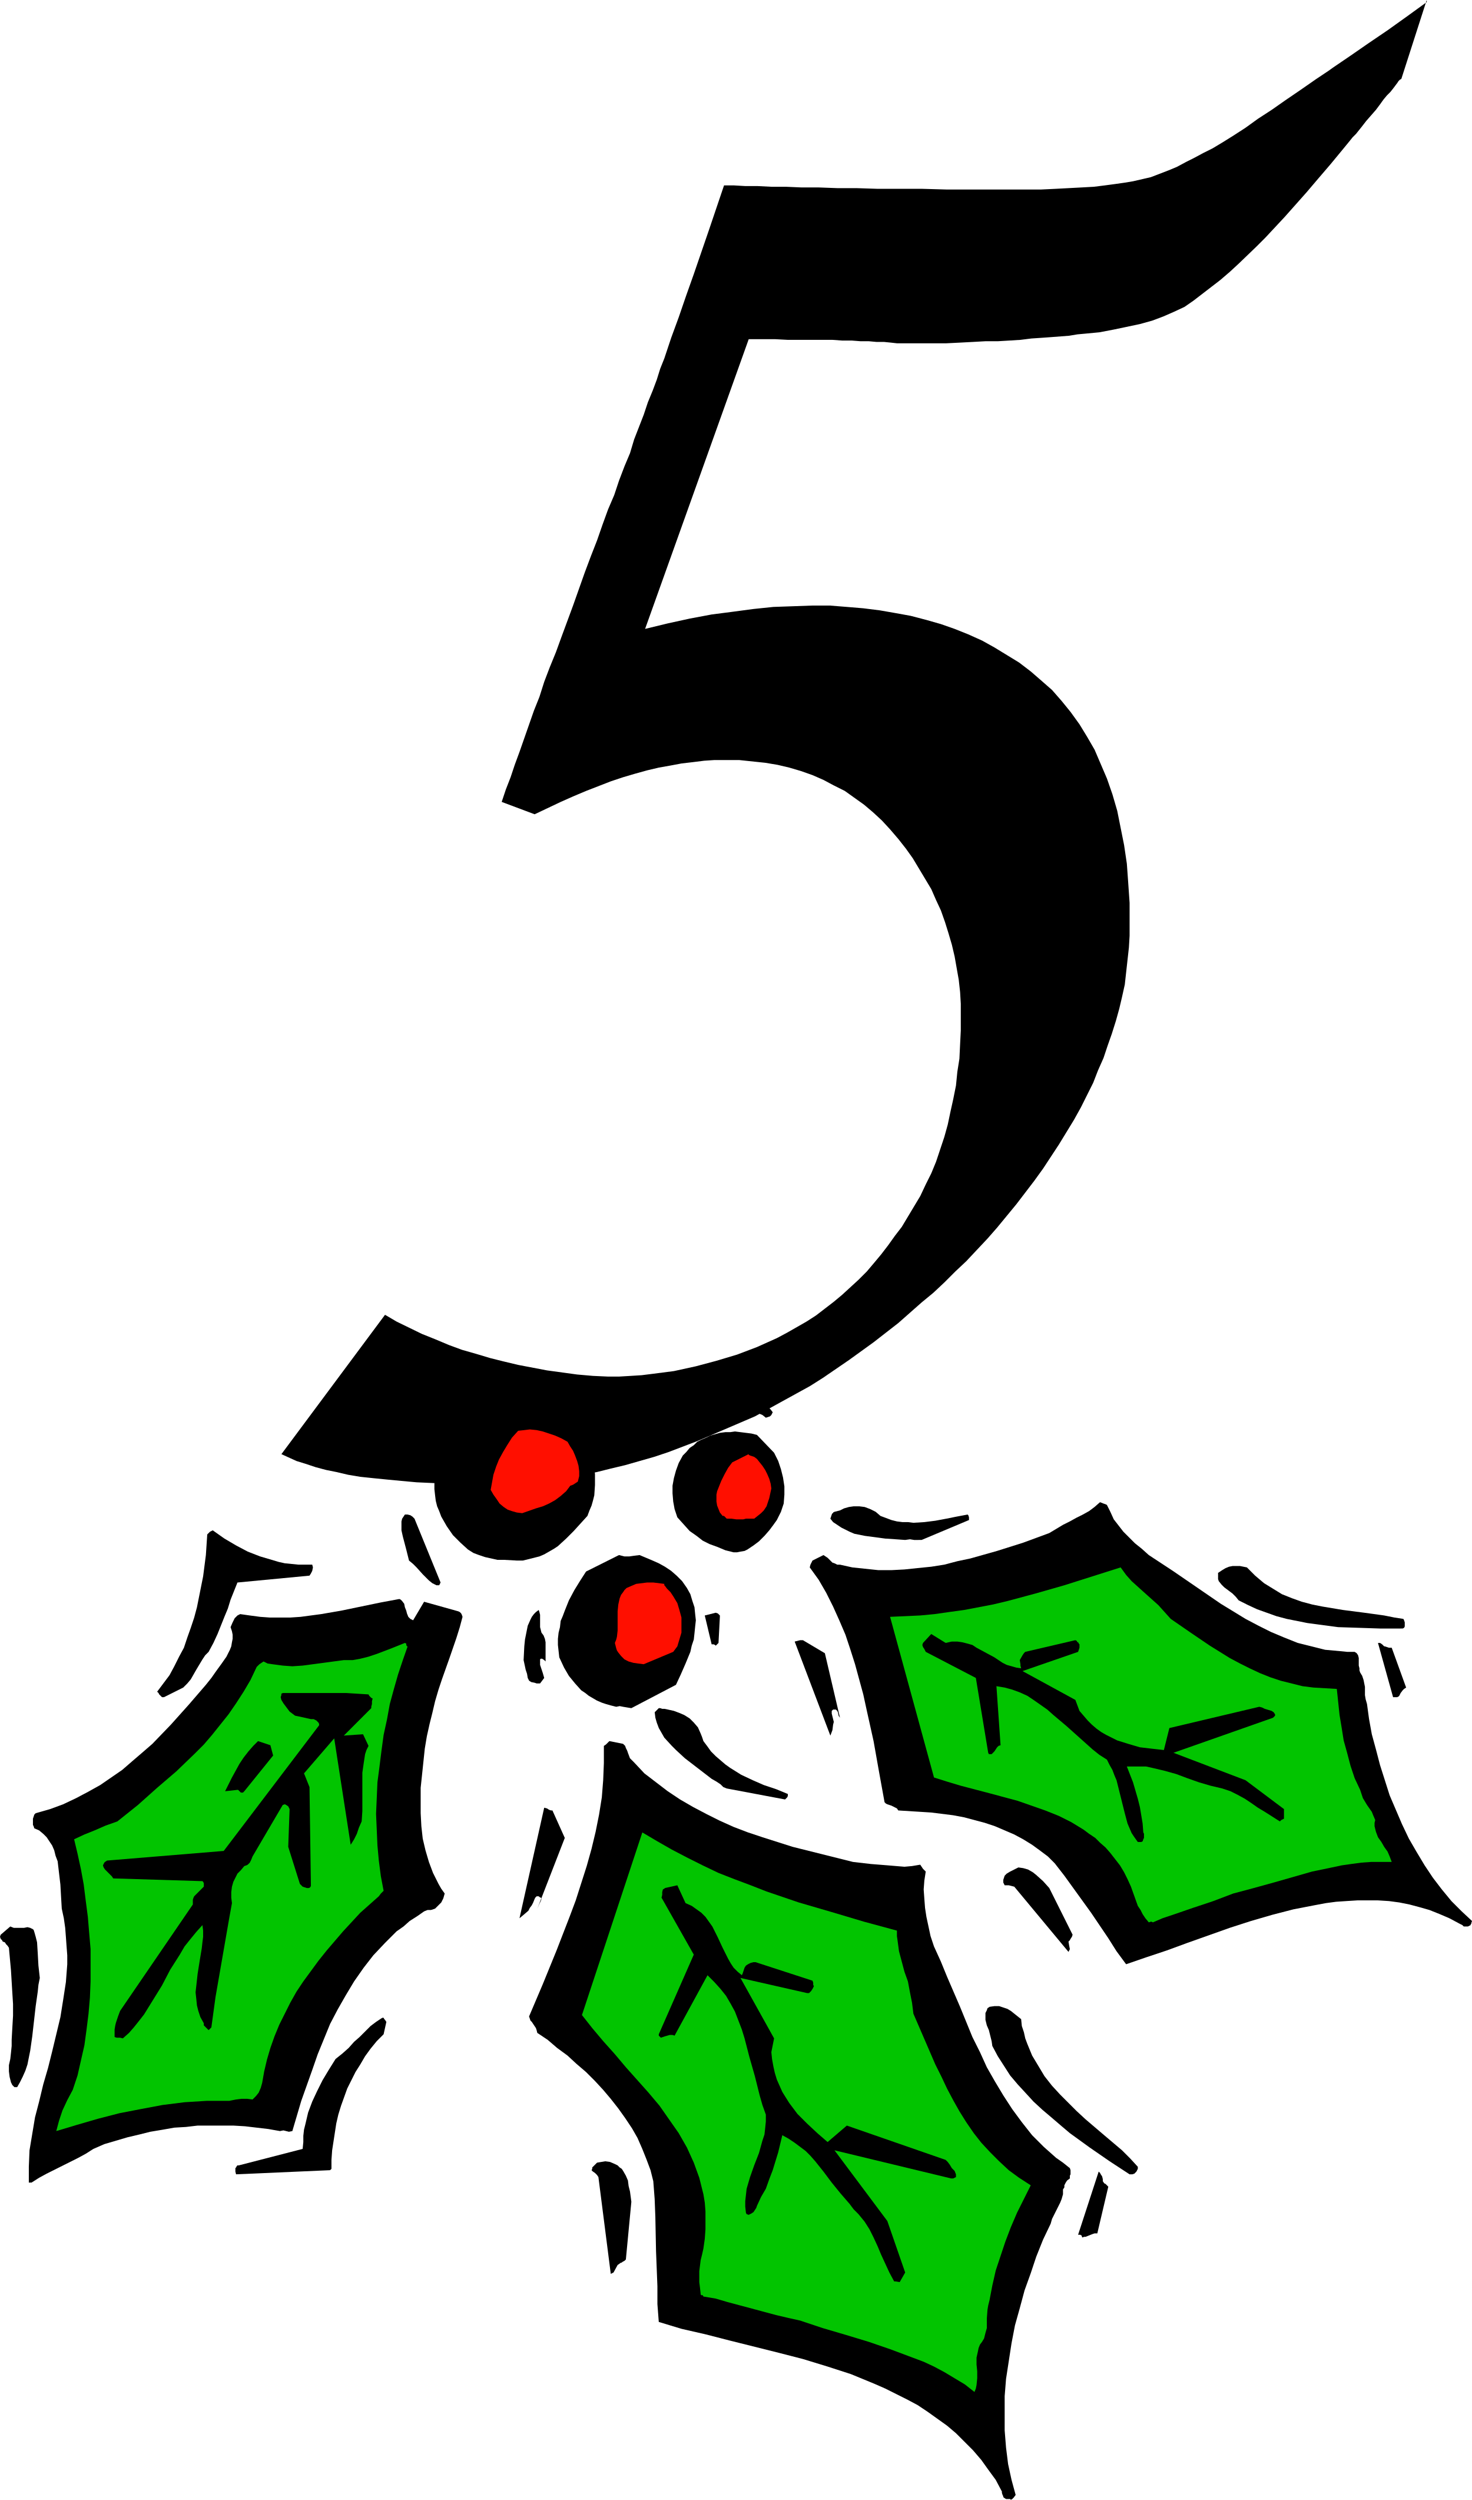
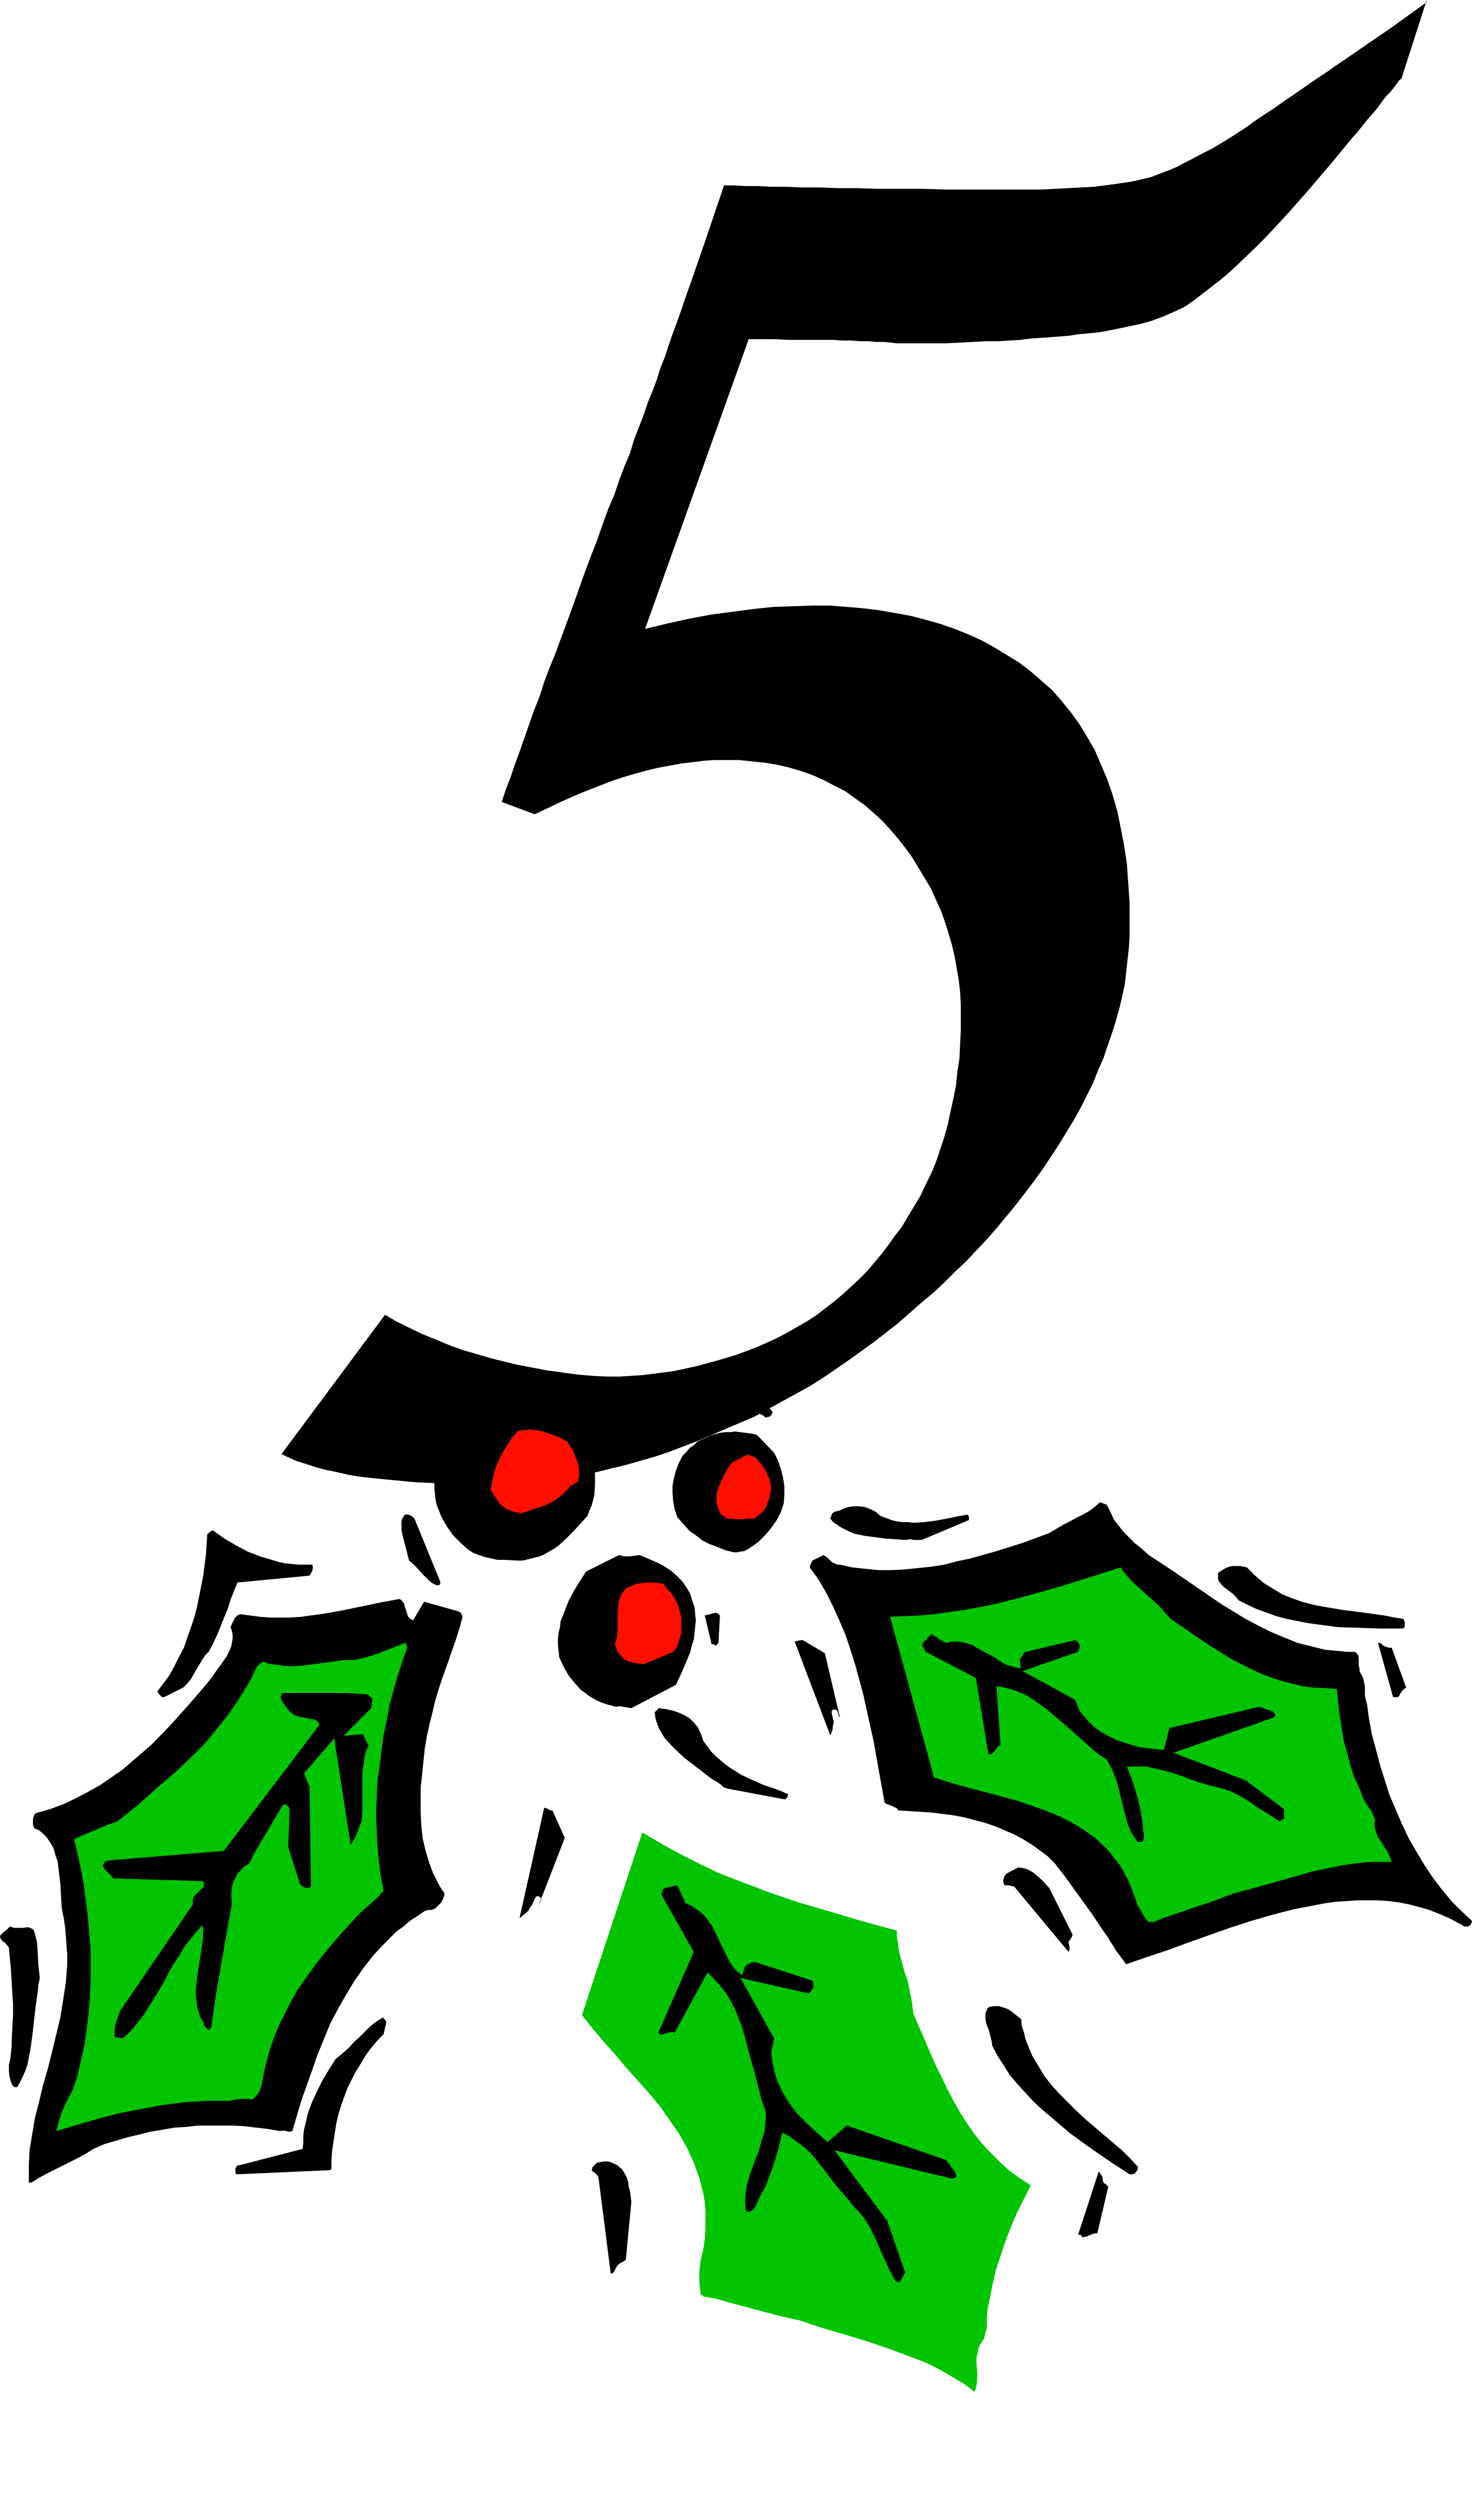
<svg xmlns="http://www.w3.org/2000/svg" xmlns:ns1="http://sodipodi.sourceforge.net/DTD/sodipodi-0.dtd" xmlns:ns2="http://www.inkscape.org/namespaces/inkscape" version="1.0" width="91.708mm" height="155.668mm" id="svg35" ns1:docname="Holly 5.wmf">
  <ns1:namedview id="namedview35" pagecolor="#ffffff" bordercolor="#000000" borderopacity="0.25" ns2:showpageshadow="2" ns2:pageopacity="0.0" ns2:pagecheckerboard="0" ns2:deskcolor="#d1d1d1" ns2:document-units="mm" />
  <defs id="defs1">
    <pattern id="WMFhbasepattern" patternUnits="userSpaceOnUse" width="6" height="6" x="0" y="0" />
  </defs>
  <path style="fill:#000000;fill-opacity:1;fill-rule:evenodd;stroke:none" d="m 335.949,0 -5.979,18.583 -0.323,0.162 -0.323,0.323 -0.323,0.485 -0.485,0.646 -0.485,0.646 -0.646,0.808 -0.808,0.808 -0.808,0.97 -0.808,1.131 -0.97,1.293 -1.131,1.293 -1.131,1.293 -1.131,1.454 -1.293,1.616 -0.808,0.808 -0.646,0.808 -1.454,1.778 -3.07,3.717 -2.909,3.393 -2.747,3.232 -2.585,2.909 -2.585,2.909 -2.262,2.424 -2.262,2.424 -2.101,2.101 -4.201,4.04 -2.101,1.939 -2.262,1.939 -2.101,1.616 -2.101,1.616 -2.101,1.616 -2.101,1.454 -2.424,1.131 -2.585,1.131 -2.585,0.97 -2.909,0.808 -3.07,0.646 -3.07,0.646 -3.393,0.646 -3.393,0.323 -1.778,0.162 -1.939,0.323 -2.101,0.162 -2.101,0.162 -2.262,0.162 -2.424,0.162 -2.585,0.323 -2.585,0.162 -2.747,0.162 h -2.909 l -2.909,0.162 -3.07,0.162 -3.232,0.162 h -3.393 -3.393 -3.555 -1.293 l -1.454,-0.162 -1.616,-0.162 h -1.778 l -1.778,-0.162 h -1.939 l -2.101,-0.162 h -2.262 l -2.262,-0.162 h -2.424 -2.585 -2.747 -2.747 l -3.07,-0.162 h -6.14 l -24.4,68.191 5.333,-1.293 5.171,-1.131 5.171,-0.97 5.009,-0.646 4.848,-0.646 4.686,-0.485 4.686,-0.162 4.525,-0.162 h 4.04 l 4.04,0.323 3.878,0.323 3.878,0.485 3.717,0.646 3.555,0.646 3.717,0.97 3.393,0.97 3.232,1.131 3.232,1.293 3.232,1.454 2.909,1.616 2.909,1.778 2.909,1.778 2.747,2.101 2.424,2.101 2.585,2.262 2.262,2.585 2.101,2.585 2.101,2.909 1.778,2.909 1.778,3.07 1.454,3.393 1.454,3.393 1.293,3.717 1.131,3.878 0.808,4.04 0.808,4.04 0.646,4.363 0.323,4.525 0.323,4.686 v 4.848 2.909 l -0.162,2.747 -0.323,2.909 -0.323,2.909 -0.323,2.909 -0.646,2.909 -0.646,2.747 -0.808,2.909 -0.97,3.07 -0.97,2.747 -0.97,2.909 -1.293,2.909 -1.131,2.909 -1.454,2.909 -1.454,2.909 -1.616,2.909 -3.555,5.817 -3.717,5.656 -2.101,2.909 -2.101,2.747 -2.101,2.747 -2.262,2.747 -2.262,2.747 -2.262,2.585 -2.585,2.747 -2.424,2.585 -2.585,2.424 -2.585,2.585 -2.585,2.424 -2.747,2.262 -5.494,4.848 -5.817,4.525 -5.817,4.201 -3.07,2.101 -3.07,2.101 -3.07,1.939 -3.232,1.778 -3.232,1.778 -3.232,1.778 -3.232,1.778 -3.393,1.454 -3.393,1.454 -3.393,1.454 -3.393,1.454 -3.393,1.293 -3.393,1.293 -3.393,1.131 -3.393,0.97 -3.393,0.97 -3.393,0.808 -3.232,0.808 -3.393,0.646 -3.393,0.646 -3.393,0.485 -3.393,0.485 -3.393,0.162 -3.232,0.323 -3.393,0.162 h -3.393 -4.04 l -4.04,-0.162 -3.878,-0.162 -3.555,-0.162 -3.555,-0.323 -3.393,-0.323 -3.232,-0.323 -3.07,-0.323 -2.909,-0.485 -2.747,-0.646 -2.424,-0.485 -2.424,-0.646 -2.424,-0.808 -2.101,-0.646 -1.778,-0.808 -1.778,-0.808 24.4,-32.803 2.747,1.616 5.979,2.909 3.232,1.293 3.07,1.293 3.07,1.131 3.393,0.97 3.232,0.97 3.232,0.808 3.393,0.808 3.393,0.646 3.393,0.646 3.555,0.485 3.555,0.485 3.717,0.323 3.555,0.162 h 2.585 l 2.747,-0.162 2.585,-0.162 2.585,-0.323 5.009,-0.646 5.171,-1.131 4.848,-1.293 4.848,-1.454 4.686,-1.778 4.686,-2.101 2.424,-1.293 2.262,-1.293 2.262,-1.293 2.262,-1.454 2.101,-1.616 2.101,-1.616 1.939,-1.616 1.939,-1.778 1.939,-1.778 1.939,-1.939 1.778,-2.101 1.616,-1.939 1.616,-2.101 1.616,-2.262 1.616,-2.101 1.454,-2.424 1.454,-2.424 1.454,-2.424 1.293,-2.747 1.293,-2.585 1.131,-2.747 0.97,-2.909 0.97,-2.909 0.808,-2.909 0.646,-3.07 0.646,-2.909 0.646,-3.232 0.323,-3.232 0.485,-3.07 0.162,-3.393 0.162,-3.232 v -3.393 -2.909 l -0.162,-2.747 -0.323,-2.909 -0.485,-2.747 -0.485,-2.747 -0.646,-2.747 -0.808,-2.747 -0.808,-2.585 -0.97,-2.747 -1.131,-2.424 -1.131,-2.585 -1.454,-2.424 -1.454,-2.424 -1.454,-2.424 -1.616,-2.262 -1.778,-2.262 -1.939,-2.262 -1.939,-2.101 -2.101,-1.939 -2.101,-1.778 -2.262,-1.616 -2.262,-1.616 -2.585,-1.293 -2.424,-1.293 -2.585,-1.131 -2.747,-0.97 -2.747,-0.808 -2.747,-0.646 -2.909,-0.485 -3.07,-0.323 -3.07,-0.323 h -3.232 -2.585 l -2.424,0.162 -2.585,0.323 -2.747,0.323 -2.585,0.485 -2.747,0.485 -2.747,0.646 -2.909,0.808 -2.747,0.808 -2.909,0.97 -2.909,1.131 -2.909,1.131 -3.07,1.293 -2.909,1.293 -3.07,1.454 -3.07,1.454 -7.756,-2.909 0.97,-2.909 1.131,-2.909 0.97,-2.909 1.131,-3.07 1.131,-3.232 1.131,-3.232 1.131,-3.232 1.293,-3.232 1.131,-3.555 1.293,-3.393 1.454,-3.555 1.293,-3.555 2.747,-7.433 2.747,-7.756 1.454,-3.878 1.454,-3.717 1.293,-3.717 1.293,-3.555 1.454,-3.393 1.131,-3.393 1.293,-3.393 1.293,-3.07 0.97,-3.232 1.131,-2.909 1.131,-2.909 0.97,-2.909 1.131,-2.747 0.97,-2.585 0.808,-2.585 0.97,-2.424 1.616,-4.848 1.778,-4.848 1.778,-5.171 1.778,-5.009 3.555,-10.342 3.555,-10.503 h 2.262 l 2.747,0.162 h 2.909 l 3.232,0.162 h 3.393 l 3.717,0.162 h 4.04 l 4.363,0.162 h 4.525 l 5.009,0.162 h 5.171 5.333 l 5.656,0.162 h 6.14 6.14 6.625 3.393 l 3.393,-0.162 3.07,-0.162 3.07,-0.162 2.909,-0.162 2.585,-0.323 2.424,-0.323 2.262,-0.323 1.939,-0.323 2.101,-0.485 2.101,-0.485 2.101,-0.808 2.101,-0.808 1.939,-0.808 2.101,-1.131 1.939,-0.97 2.101,-1.131 2.262,-1.131 2.424,-1.454 2.585,-1.616 2.747,-1.778 2.909,-2.101 3.232,-2.101 3.232,-2.262 3.555,-2.424 3.717,-2.585 1.939,-1.293 0.97,-0.646 1.131,-0.808 4.04,-2.747 2.101,-1.454 2.101,-1.454 4.525,-3.07 4.525,-3.232 4.686,-3.393 z" id="path1" />
  <path style="fill:#000000;fill-opacity:1;fill-rule:evenodd;stroke:none" d="m 78.049,510.466 v -2.101 l 0.162,-2.262 0.323,-2.101 0.323,-2.101 0.323,-2.101 0.485,-2.101 0.646,-2.101 1.454,-4.04 0.97,-1.939 0.97,-1.939 1.131,-1.778 1.131,-1.939 1.293,-1.778 1.454,-1.778 1.616,-1.616 0.646,-2.909 -0.323,-0.485 -0.162,-0.162 -0.162,-0.323 H 90.006 l -1.454,0.97 -1.293,0.97 -1.293,1.293 -1.293,1.293 -1.293,1.131 -1.293,1.454 -1.454,1.293 -1.616,1.293 -1.616,2.585 -1.454,2.424 -1.293,2.585 -1.131,2.424 -0.97,2.585 -0.646,2.747 -0.323,1.293 -0.162,1.454 v 1.454 l -0.162,1.616 -15.028,3.878 h -0.323 l -0.162,0.162 -0.162,0.323 -0.162,0.162 v 0.808 l 0.162,0.646 22.138,-0.97 z" id="path2" />
  <path style="fill:#000000;fill-opacity:1;fill-rule:evenodd;stroke:none" d="m 345.644,453.425 0.646,-0.323 v -0.162 l 0.162,-0.162 v -0.162 l 0.162,-0.485 -2.424,-2.262 -2.424,-2.424 -2.262,-2.747 -2.101,-2.747 -1.939,-2.909 -1.939,-3.232 -1.778,-3.07 -1.616,-3.393 -1.454,-3.393 -1.454,-3.393 -1.131,-3.555 -1.131,-3.555 -0.97,-3.717 -0.97,-3.555 -0.646,-3.555 -0.485,-3.555 -0.323,-1.131 -0.162,-0.97 v -0.97 -0.97 l -0.162,-0.808 -0.162,-0.808 -0.323,-0.97 -0.485,-0.808 -0.162,-0.485 v -0.485 l -0.162,-0.646 v -1.293 -0.485 l -0.162,-0.646 -0.323,-0.485 -0.485,-0.323 h -1.778 l -1.616,-0.162 -3.555,-0.323 -3.232,-0.808 -3.232,-0.808 -3.232,-1.293 -3.07,-1.293 -2.909,-1.454 -3.07,-1.616 -2.909,-1.778 -2.909,-1.778 -5.656,-3.878 -5.656,-3.878 -5.656,-3.717 -1.616,-1.454 -1.616,-1.293 -1.454,-1.454 -1.293,-1.293 -1.131,-1.454 -1.131,-1.454 -0.808,-1.778 -0.808,-1.616 -0.323,-0.162 -0.485,-0.162 -0.808,-0.323 -1.293,1.131 -1.293,0.97 -1.454,0.808 -1.616,0.808 -1.454,0.808 -1.616,0.808 -1.616,0.97 -1.616,0.97 -6.14,2.262 -6.14,1.939 -6.302,1.778 -3.07,0.646 -3.07,0.808 -3.07,0.485 -3.232,0.323 -3.07,0.323 -3.07,0.162 h -3.07 l -3.07,-0.323 -3.07,-0.323 -2.909,-0.646 h -0.646 l -0.646,-0.323 -0.485,-0.162 -0.323,-0.323 -0.485,-0.485 -0.323,-0.323 -0.485,-0.323 -0.485,-0.323 -2.585,1.293 -0.162,0.323 -0.162,0.323 -0.162,0.323 -0.162,0.646 2.101,2.909 1.778,3.07 1.616,3.232 1.454,3.232 1.454,3.393 1.131,3.393 1.131,3.555 0.97,3.555 0.97,3.555 0.808,3.717 1.616,7.272 1.293,7.272 1.293,7.11 0.323,0.323 0.323,0.162 0.97,0.323 0.97,0.485 0.323,0.162 0.323,0.485 5.171,0.323 2.585,0.162 2.585,0.323 2.585,0.323 2.585,0.485 2.424,0.646 2.424,0.646 2.424,0.808 2.262,0.97 2.262,0.97 2.101,1.131 2.101,1.293 1.778,1.293 1.939,1.454 1.616,1.616 2.262,2.909 2.101,2.909 4.201,5.817 4.04,5.979 1.939,3.07 2.262,3.07 4.686,-1.616 4.848,-1.616 4.848,-1.778 5.009,-1.778 5.009,-1.778 5.009,-1.616 5.009,-1.454 5.009,-1.293 5.009,-0.97 2.585,-0.485 2.424,-0.323 2.424,-0.162 2.585,-0.162 h 2.424 2.424 l 2.585,0.162 2.424,0.323 2.424,0.485 2.424,0.646 2.262,0.646 2.424,0.97 2.262,0.97 2.424,1.293 0.646,0.323 0.162,0.162 0.162,0.162 z" id="path3" />
-   <path style="fill:#000000;fill-opacity:1;fill-rule:evenodd;stroke:none" d="m 236.893,588.192 h 0.97 l 0.162,0.162 0.323,-0.162 0.323,-0.323 0.485,-0.646 -0.97,-3.555 -0.808,-3.717 -0.485,-3.878 -0.323,-4.04 v -3.878 -4.201 l 0.323,-4.04 0.646,-4.201 0.646,-4.201 0.808,-4.201 1.131,-4.04 1.131,-4.201 1.454,-4.04 1.293,-3.878 1.616,-4.04 1.778,-3.717 0.323,-1.131 0.485,-0.97 0.97,-1.939 0.485,-0.97 0.323,-0.808 0.323,-1.131 v -1.131 l 0.323,-0.485 v -0.485 l 0.323,-0.646 0.323,-0.485 0.646,-0.485 v -0.646 l 0.162,-0.323 v -0.323 -0.646 l -0.162,-0.485 -1.616,-1.293 -1.616,-1.131 -1.454,-1.293 -1.454,-1.293 -2.747,-2.747 -2.424,-3.07 -2.262,-3.07 -2.101,-3.232 -1.939,-3.232 -1.939,-3.393 -1.616,-3.555 -1.778,-3.555 -2.909,-7.11 -3.07,-7.11 -1.454,-3.555 -1.616,-3.555 -0.808,-2.424 -0.485,-2.262 -0.485,-2.262 -0.323,-2.101 -0.162,-2.101 -0.162,-2.262 0.162,-2.101 0.323,-2.101 -0.162,-0.162 -0.162,-0.162 -0.323,-0.323 -0.323,-0.485 -0.323,-0.485 -1.939,0.323 -1.778,0.162 -1.939,-0.162 -1.939,-0.162 -4.04,-0.323 -4.201,-0.485 -7.11,-1.778 -7.11,-1.778 -3.555,-1.131 -3.555,-1.131 -3.393,-1.131 -3.393,-1.293 -3.232,-1.454 -3.232,-1.616 -3.07,-1.616 -3.07,-1.778 -2.909,-1.939 -2.747,-2.101 -2.747,-2.101 -2.424,-2.585 -0.485,-0.485 -0.485,-0.485 -0.485,-1.293 -0.162,-0.485 -0.323,-0.646 -0.162,-0.485 -0.485,-0.485 -3.232,-0.646 -0.485,0.485 -0.323,0.323 -0.485,0.323 v 4.04 l -0.162,4.04 -0.323,4.04 -0.646,4.04 -0.808,4.04 -0.97,4.04 -1.131,4.04 -1.293,4.04 -1.293,4.04 -1.454,3.878 -3.07,7.918 -3.232,7.918 -3.232,7.595 0.162,0.485 0.162,0.485 0.323,0.323 0.323,0.485 0.646,0.97 0.162,0.485 0.162,0.646 2.424,1.616 2.262,1.939 2.424,1.778 2.101,1.939 2.262,1.939 2.101,2.101 1.939,2.101 1.778,2.101 1.778,2.262 1.616,2.262 1.616,2.424 1.293,2.262 1.131,2.585 0.97,2.424 0.97,2.585 0.646,2.585 0.323,4.201 0.162,4.201 0.162,8.08 0.323,8.241 v 4.201 l 0.323,4.201 5.333,1.616 5.656,1.293 5.656,1.454 5.817,1.454 5.817,1.454 5.656,1.454 5.817,1.778 5.494,1.778 5.494,2.262 2.585,1.131 2.585,1.293 2.585,1.293 2.424,1.293 2.424,1.616 2.262,1.616 2.262,1.616 2.101,1.778 2.101,2.101 1.939,1.939 1.939,2.262 1.616,2.262 1.778,2.424 1.454,2.747 v 0.323 l 0.162,0.485 0.162,0.323 v 0 0.162 l 0.162,0.162 z" id="path4" />
  <path style="fill:#000000;fill-opacity:1;fill-rule:evenodd;stroke:none" d="m 7.433,513.698 1.778,-1.131 1.778,-0.97 7.433,-3.717 1.778,-0.97 1.778,-1.131 2.585,-1.131 2.747,-0.808 2.747,-0.808 2.747,-0.646 2.585,-0.646 2.909,-0.485 2.747,-0.485 2.747,-0.162 2.747,-0.323 h 2.747 2.909 2.747 l 2.747,0.162 2.747,0.323 2.747,0.323 2.747,0.485 0.808,-0.162 0.646,0.162 0.646,0.162 0.808,-0.162 2.101,-7.11 2.585,-7.272 1.293,-3.717 1.454,-3.555 1.454,-3.555 1.778,-3.393 1.939,-3.393 1.939,-3.232 2.262,-3.232 2.262,-2.909 2.747,-2.909 2.747,-2.747 1.616,-1.131 1.454,-1.293 1.778,-1.131 1.616,-1.131 0.808,-0.323 h 0.808 l 0.485,-0.162 0.485,-0.162 0.646,-0.646 0.808,-0.808 0.485,-0.97 0.323,-1.131 -0.808,-1.131 -0.646,-1.131 -1.293,-2.585 -0.97,-2.585 -0.808,-2.747 -0.646,-2.747 -0.323,-2.909 -0.162,-3.07 v -2.909 -3.07 l 0.323,-3.07 0.323,-3.07 0.323,-3.07 0.485,-2.909 0.646,-2.909 0.646,-2.585 0.646,-2.747 0.808,-2.747 0.808,-2.424 1.778,-5.009 1.616,-4.686 0.808,-2.585 0.646,-2.424 -0.162,-0.485 -0.162,-0.323 -0.323,-0.323 -0.323,-0.162 -8.08,-2.262 -2.585,4.363 -0.323,-0.162 -0.323,-0.162 -0.485,-0.485 -0.323,-0.808 -0.162,-0.646 -0.323,-0.808 -0.162,-0.808 -0.485,-0.646 -0.323,-0.323 -0.323,-0.162 -4.363,0.808 -4.686,0.97 -4.686,0.97 -4.686,0.808 -4.848,0.646 -2.424,0.162 H 65.929 63.505 l -2.262,-0.162 -2.424,-0.323 -2.262,-0.323 -0.323,0.162 -0.323,0.162 -0.646,0.646 -0.485,0.97 -0.485,1.131 0.323,0.97 0.162,0.808 v 0.97 l -0.162,0.808 -0.162,0.97 -0.323,0.808 -0.808,1.616 -1.131,1.616 -1.293,1.778 -1.131,1.616 -1.293,1.616 -4.04,4.686 -4.201,4.686 -4.363,4.525 -2.424,2.101 -2.262,1.939 -2.424,2.101 -2.585,1.778 -2.585,1.778 -2.909,1.616 -2.747,1.454 -3.07,1.454 -3.07,1.131 -3.393,0.97 -0.323,0.323 -0.162,0.485 -0.162,0.485 v 0.485 0.97 l 0.162,0.323 0.162,0.485 1.131,0.485 0.97,0.808 0.808,0.808 0.646,0.97 0.646,0.97 0.485,1.131 0.323,1.293 0.485,1.293 0.323,2.747 0.323,2.747 0.162,2.909 0.162,2.747 0.485,2.262 0.323,2.262 0.162,2.101 0.162,2.262 0.162,2.101 v 2.101 l -0.323,4.201 -0.646,4.201 -0.646,4.04 -0.97,4.04 -0.97,4.04 -0.97,3.878 -1.131,3.878 -0.97,4.04 -0.97,3.717 -0.646,3.878 -0.646,3.878 -0.162,3.878 v 1.778 1.939 z" id="path5" />
  <path style="fill:#000000;fill-opacity:1;fill-rule:evenodd;stroke:none" d="m 251.921,458.757 -0.162,-0.808 -0.162,-0.97 0.323,-0.323 0.162,-0.323 0.323,-0.485 0.162,-0.485 -5.494,-10.988 -1.454,-1.616 -1.616,-1.454 -0.808,-0.646 -1.131,-0.646 -1.131,-0.323 -1.131,-0.162 -1.939,0.97 -0.808,0.485 -0.485,0.485 -0.162,0.485 -0.162,0.485 v 0.646 l 0.162,0.323 0.162,0.323 h 0.97 l 0.646,0.162 0.646,0.162 12.766,15.351 z" id="path6" />
  <path style="fill:#000000;fill-opacity:1;fill-rule:evenodd;stroke:none" d="m 144.463,534.867 0.97,-1.778 0.485,-0.323 0.162,-0.162 h 0.162 l 0.485,-0.323 0.323,-0.162 0.323,-0.323 1.293,-13.574 v 0 l -0.323,-2.424 -0.323,-1.293 -0.162,-1.293 -0.485,-1.131 -0.646,-1.131 -0.323,-0.485 -0.485,-0.323 -0.485,-0.485 -0.646,-0.323 -1.131,-0.485 -1.131,-0.162 -0.97,0.162 -0.97,0.162 -0.323,0.323 -0.323,0.323 -0.485,0.485 v 0.323 l -0.162,0.323 0.323,0.323 0.485,0.323 0.485,0.485 0.323,0.485 2.909,22.784 z" id="path7" />
  <path style="fill:#02c400;fill-opacity:1;fill-rule:evenodd;stroke:none" d="m 59.466,494.146 0.808,-0.808 0.646,-0.808 0.485,-1.131 0.323,-1.131 0.485,-2.747 0.646,-2.747 0.808,-2.747 0.97,-2.747 1.131,-2.747 1.293,-2.585 1.293,-2.585 1.454,-2.585 1.616,-2.424 1.778,-2.424 1.778,-2.424 1.939,-2.424 3.878,-4.525 4.04,-4.363 1.454,-1.293 1.454,-1.293 1.454,-1.293 0.485,-0.646 0.646,-0.646 -0.646,-3.393 -0.485,-3.717 -0.323,-3.555 -0.162,-3.717 -0.162,-3.717 0.162,-3.717 0.162,-3.717 0.485,-3.717 0.485,-3.878 0.485,-3.555 0.808,-3.717 0.646,-3.555 0.97,-3.555 0.97,-3.393 1.131,-3.393 1.131,-3.232 h -0.162 l -0.162,-0.323 v -0.323 l -0.323,-0.162 -1.616,0.646 -1.616,0.646 -3.393,1.293 -1.939,0.646 -1.939,0.485 -1.778,0.323 h -2.101 l -4.848,0.646 -4.848,0.646 -2.424,0.162 -2.262,-0.162 -2.424,-0.323 -1.131,-0.162 -0.97,-0.485 -0.97,0.646 -0.323,0.323 -0.323,0.323 -1.454,3.07 -1.616,2.747 -1.778,2.747 -1.778,2.585 -1.939,2.424 -1.939,2.424 -1.939,2.262 -2.101,2.101 -4.363,4.201 -4.525,3.878 -4.525,4.04 -4.848,3.878 -2.747,0.97 -2.585,1.131 -2.424,0.97 -2.424,1.131 0.808,3.393 0.808,3.717 0.646,3.555 0.485,3.878 0.485,3.717 0.323,3.878 0.323,3.717 v 3.878 3.717 l -0.162,3.878 -0.323,3.717 -0.485,3.878 -0.485,3.555 -0.808,3.555 -0.808,3.555 -1.131,3.393 -1.293,2.424 -1.131,2.424 -0.808,2.424 -0.646,2.424 4.848,-1.454 5.009,-1.454 5.009,-1.293 5.009,-0.97 5.171,-0.97 5.171,-0.646 5.171,-0.323 h 2.747 2.585 l 0.808,-0.162 0.808,-0.162 1.293,-0.162 h 1.293 z" id="path8" />
  <path style="fill:#02c400;fill-opacity:1;fill-rule:evenodd;stroke:none" d="m 271.474,452.455 2.262,-0.97 2.424,-0.808 4.686,-1.616 4.848,-1.616 4.686,-1.778 4.848,-1.293 4.686,-1.293 4.525,-1.293 4.525,-1.293 4.686,-0.97 2.262,-0.485 2.262,-0.323 2.424,-0.323 2.262,-0.162 h 2.424 2.424 l -0.485,-1.293 -0.485,-1.131 -0.808,-1.131 -0.646,-1.131 -0.808,-1.131 -0.485,-1.293 -0.162,-0.646 -0.162,-0.646 v -0.808 l 0.162,-0.646 -0.485,-1.131 -0.323,-0.808 -1.131,-1.616 -0.97,-1.616 -0.323,-0.97 -0.323,-0.97 -1.293,-2.747 -0.97,-2.909 -0.808,-3.07 -0.808,-2.909 -0.485,-3.07 -0.485,-2.909 -0.323,-3.07 -0.323,-3.07 -2.747,-0.162 -2.747,-0.162 -2.585,-0.323 -2.585,-0.646 -2.585,-0.646 -2.424,-0.808 -2.424,-0.97 -2.424,-1.131 -2.262,-1.131 -2.424,-1.293 -4.686,-2.909 -4.525,-3.07 -4.686,-3.232 -1.454,-1.616 -1.454,-1.616 -3.07,-2.747 -3.232,-2.909 -1.293,-1.454 -1.293,-1.778 -13.251,4.201 -6.787,1.939 -6.625,1.778 -3.393,0.808 -3.393,0.646 -3.393,0.646 -3.555,0.485 -3.393,0.485 -3.393,0.323 -3.555,0.162 -3.555,0.162 10.342,37.812 3.07,0.97 3.232,0.97 6.787,1.778 6.625,1.778 3.232,1.131 3.232,1.131 3.232,1.293 2.909,1.454 2.909,1.778 1.293,0.97 1.454,0.97 1.131,1.131 1.293,1.131 1.131,1.293 1.131,1.454 1.131,1.454 0.97,1.616 0.808,1.616 0.808,1.778 0.808,2.262 0.808,2.262 0.646,0.97 0.485,0.97 0.646,0.97 0.808,0.97 0.485,-0.162 h 0.162 z" id="path9" />
  <path style="fill:#02c400;fill-opacity:1;fill-rule:evenodd;stroke:none" d="m 165.631,540.522 2.909,0.485 2.747,0.808 11.473,3.07 2.747,0.646 2.909,0.646 5.333,1.778 5.494,1.616 5.333,1.616 5.171,1.778 5.171,1.939 2.585,0.97 2.424,1.131 2.424,1.293 2.424,1.454 2.424,1.454 2.262,1.778 0.323,-0.808 0.162,-0.808 0.162,-1.616 v -1.616 l -0.162,-1.616 v -1.616 l 0.323,-1.454 0.162,-0.808 0.323,-0.808 0.485,-0.646 0.485,-0.808 0.323,-1.293 0.323,-1.131 v -2.262 l 0.162,-2.101 0.162,-0.97 0.323,-1.293 0.646,-3.393 0.808,-3.555 1.131,-3.393 1.131,-3.393 1.293,-3.393 1.454,-3.393 1.616,-3.232 1.616,-3.232 -2.747,-1.778 -2.424,-1.778 -2.262,-2.101 -2.101,-2.101 -2.101,-2.262 -1.778,-2.262 -1.778,-2.585 -1.616,-2.585 -1.454,-2.585 -1.454,-2.747 -1.293,-2.747 -1.454,-2.909 -2.585,-5.979 -2.585,-5.979 -0.323,-2.585 -0.485,-2.424 -0.485,-2.585 -0.808,-2.262 -0.646,-2.424 -0.646,-2.424 -0.323,-2.424 -0.162,-1.131 v -1.293 l -7.756,-2.101 -7.595,-2.262 -7.756,-2.262 -7.595,-2.585 -3.717,-1.454 -3.878,-1.454 -3.717,-1.454 -3.717,-1.778 -3.555,-1.778 -3.717,-1.939 -3.393,-1.939 -3.555,-2.101 -14.22,42.983 2.424,3.07 2.585,3.07 2.747,3.07 2.585,3.07 5.333,5.979 2.585,3.07 2.262,3.232 2.262,3.232 1.939,3.393 0.808,1.778 0.808,1.778 0.646,1.778 0.646,1.778 0.485,1.939 0.485,1.939 0.323,1.939 0.162,2.101 v 2.101 2.101 l -0.162,2.262 -0.323,2.262 -0.323,1.454 -0.323,1.293 -0.162,1.293 -0.162,1.293 v 1.293 1.293 l 0.162,1.293 0.162,1.454 v 0.162 l 0.162,0.162 h 0.323 z" id="path10" />
  <path style="fill:#000000;fill-opacity:1;fill-rule:evenodd;stroke:none" d="m 4.04,491.237 0.646,-1.131 0.646,-1.293 0.646,-1.454 0.485,-1.454 0.323,-1.616 0.323,-1.616 0.485,-3.393 0.808,-7.11 0.485,-3.393 0.162,-1.616 0.323,-1.616 L 9.211,464.09 9.049,462.635 8.888,459.727 8.726,457.141 8.403,455.849 8.08,454.717 7.918,454.233 7.756,454.071 7.433,453.909 7.11,453.748 6.464,453.586 5.656,453.748 H 4.848 4.04 3.232 L 2.424,453.425 0.162,455.364 0,455.849 l 0.162,0.485 0.323,0.323 0.162,0.323 0.485,0.162 0.323,0.485 0.323,0.323 0.323,0.485 0.485,5.333 0.323,5.333 0.162,2.585 v 2.747 l -0.162,2.747 -0.162,2.909 v 1.454 l -0.162,1.616 -0.162,1.454 -0.323,1.454 v 1.454 l 0.162,1.293 0.162,0.646 0.162,0.646 0.323,0.646 0.485,0.485 z" id="path11" />
  <path style="fill:#000000;fill-opacity:1;fill-rule:evenodd;stroke:none" d="m 49.77,477.179 0.485,-3.555 0.485,-3.555 1.293,-7.433 0.646,-3.717 0.646,-3.717 0.646,-3.717 0.646,-3.555 -0.162,-1.293 v -1.293 l 0.162,-1.293 0.323,-1.131 0.485,-0.97 0.485,-0.97 0.808,-0.808 0.808,-0.97 0.485,-0.162 0.323,-0.162 0.485,-0.485 0.323,-0.646 0.323,-0.808 7.11,-12.119 0.485,-0.162 0.323,0.162 0.485,0.323 0.323,0.646 -0.323,8.888 2.747,8.726 0.323,0.323 0.323,0.323 0.485,0.162 0.485,0.162 h 0.485 l 0.323,-0.162 0.162,-0.323 v -0.485 l -0.323,-22.784 -1.293,-3.232 7.11,-8.241 3.878,25.047 0.808,-1.293 0.646,-1.293 0.485,-1.454 0.646,-1.454 0.162,-2.424 v -2.424 -4.525 -2.101 l 0.323,-2.262 0.323,-2.101 0.323,-0.97 0.485,-0.97 -1.293,-2.747 -4.525,0.323 6.464,-6.464 v -0.323 l 0.162,-0.646 v -0.646 l 0.162,-0.646 -0.323,-0.162 -0.162,-0.162 -0.162,-0.162 -0.162,-0.162 -0.162,-0.323 -5.171,-0.323 H 66.576 l -0.323,0.162 v 0.323 l -0.162,0.485 0.162,0.646 0.485,0.808 0.485,0.646 0.485,0.646 0.485,0.646 0.646,0.485 0.646,0.485 0.808,0.162 1.454,0.323 1.454,0.323 h 0.646 l 0.646,0.323 0.485,0.485 0.162,0.323 v 0.323 l -22.461,29.571 -27.471,2.262 -0.485,0.323 -0.162,0.162 -0.323,0.646 0.162,0.485 0.323,0.485 1.131,1.131 0.485,0.485 0.323,0.485 21.007,0.646 0.162,0.162 0.162,0.323 v 0.485 0.323 l -2.262,2.262 -0.162,0.323 -0.162,0.485 v 1.131 l -17.129,25.047 -0.485,1.293 -0.485,1.454 -0.162,0.646 -0.162,0.97 v 0.808 0.97 l 0.485,0.162 h 0.808 l 0.646,0.162 1.454,-1.293 1.131,-1.293 1.293,-1.616 1.131,-1.454 2.101,-3.393 2.101,-3.393 1.939,-3.717 2.262,-3.555 1.131,-1.939 1.293,-1.616 1.454,-1.778 1.454,-1.616 0.162,1.293 v 1.454 l -0.162,1.293 -0.162,1.454 -0.485,2.909 -0.485,3.07 -0.323,2.909 -0.162,1.454 0.162,1.454 0.162,1.616 0.323,1.293 0.485,1.454 0.808,1.454 v 0.485 l 0.323,0.323 0.162,0.162 0.162,0.162 0.485,0.485 z" id="path12" />
  <path style="fill:#000000;fill-opacity:1;fill-rule:evenodd;stroke:none" d="m 301.691,428.378 0.646,-0.323 v -2.262 l -9.049,-6.787 -16.967,-6.464 23.431,-8.241 0.323,-0.323 0.162,-0.162 v -0.162 -0.162 l -0.323,-0.485 -0.485,-0.323 -1.616,-0.485 -0.646,-0.323 -0.646,-0.162 -21.168,5.009 -1.293,5.171 -2.909,-0.323 -2.747,-0.323 -2.747,-0.808 -2.585,-0.808 -1.293,-0.646 -1.293,-0.646 -1.131,-0.646 -1.131,-0.808 -1.131,-0.97 -0.97,-0.97 -0.97,-1.131 -0.97,-1.131 -0.97,-2.585 -12.443,-6.787 13.089,-4.525 0.162,-0.485 0.162,-0.485 v -0.808 l -0.162,-0.162 -0.162,-0.323 h -0.162 l -0.162,-0.323 -0.323,-0.162 -11.796,2.747 -0.323,0.323 -0.323,0.485 -0.646,1.131 0.162,0.97 v 0.323 l 0.162,0.646 -1.131,-0.162 -1.131,-0.323 -1.131,-0.323 -0.97,-0.485 -1.939,-1.293 -2.101,-1.131 -2.101,-1.131 -0.97,-0.646 -1.131,-0.323 -1.293,-0.323 -1.131,-0.162 h -1.293 l -1.454,0.323 -3.393,-2.101 -1.939,2.101 -0.162,0.485 0.162,0.485 0.323,0.485 0.323,0.646 11.796,6.14 2.909,17.613 0.162,0.323 h 0.323 0.323 l 0.323,-0.323 0.323,-0.323 0.646,-0.97 0.323,-0.323 0.485,-0.162 -0.97,-13.897 1.939,0.323 1.778,0.485 1.778,0.646 1.778,0.808 1.454,0.97 1.616,1.131 1.616,1.131 1.454,1.293 3.07,2.585 3.07,2.747 3.07,2.747 1.616,1.293 1.778,1.131 0.646,1.293 0.646,1.131 0.485,1.293 0.485,1.131 0.646,2.585 0.646,2.585 0.646,2.585 0.646,2.424 0.485,1.131 0.485,1.131 0.646,0.97 0.808,1.131 h 0.485 0.323 l 0.323,-0.162 0.162,-0.485 0.162,-0.323 v -0.485 -0.485 l -0.162,-0.323 -0.162,-2.101 -0.323,-1.939 -0.323,-1.939 -0.485,-1.939 -1.131,-3.878 -1.454,-3.717 h 1.616 1.454 1.454 l 1.454,0.323 2.747,0.646 2.909,0.808 2.585,0.97 2.747,0.97 2.747,0.808 2.747,0.646 1.939,0.646 1.616,0.808 1.778,0.97 1.454,0.97 1.616,1.131 1.616,0.97 1.778,1.131 1.778,1.131 z" id="path13" />
-   <path style="fill:#000000;fill-opacity:1;fill-rule:evenodd;stroke:none" d="m 210.877,536.967 0.97,0.162 1.293,-2.262 -4.201,-12.119 -12.443,-16.644 27.471,6.625 h 0.485 l 0.323,-0.162 0.323,-0.162 v -0.162 -0.323 -0.162 l -0.323,-0.808 -0.646,-0.646 -0.485,-0.808 -0.485,-0.646 -0.485,-0.485 -23.269,-8.08 -4.525,3.878 -2.424,-2.101 -2.424,-2.262 -2.262,-2.262 -0.97,-1.293 -0.97,-1.293 -0.808,-1.293 -0.808,-1.293 -0.646,-1.454 -0.646,-1.454 -0.485,-1.616 -0.323,-1.454 -0.323,-1.778 -0.162,-1.616 0.646,-3.232 -7.918,-14.22 15.674,3.555 h 0.485 l 0.485,-0.485 0.323,-0.485 0.323,-0.646 -0.162,-0.323 v -0.162 -0.162 -0.162 l -0.162,-0.485 -13.412,-4.363 h -0.162 -0.323 l -0.646,0.162 -0.646,0.323 -0.485,0.323 -0.323,0.485 -0.162,0.485 -0.162,0.485 -0.162,0.485 -0.162,0.323 -0.97,-0.808 -0.97,-0.97 -0.646,-0.97 -0.646,-1.131 -1.293,-2.585 -1.131,-2.424 -1.293,-2.585 -0.808,-1.131 -0.808,-1.131 -0.97,-0.97 -1.131,-0.808 -1.131,-0.808 -1.454,-0.646 -1.939,-4.201 -2.909,0.646 -0.162,0.162 -0.323,0.162 -0.162,0.646 v 0.162 0.485 l -0.162,0.646 7.595,13.412 -8.241,18.745 v 0.323 l 0.162,0.162 0.162,0.162 0.162,0.162 0.485,-0.162 0.485,-0.162 1.131,-0.323 h 0.646 l 0.485,0.162 7.756,-14.22 1.616,1.616 1.454,1.616 1.293,1.616 1.131,1.939 0.97,1.778 0.808,2.101 0.808,2.101 0.646,2.101 1.131,4.363 1.293,4.525 1.131,4.525 0.646,2.262 0.808,2.262 v 1.616 l -0.162,1.616 -0.162,1.454 -0.485,1.454 -0.808,2.909 -1.131,2.909 -0.97,2.747 -0.808,2.747 -0.162,1.454 -0.162,1.454 v 1.293 l 0.162,1.454 0.162,0.323 0.485,0.162 0.323,-0.162 0.323,-0.162 0.485,-0.323 0.323,-0.485 0.323,-0.485 0.162,-0.485 0.97,-2.101 1.131,-1.939 0.808,-2.262 0.808,-2.101 1.293,-4.201 0.97,-4.04 1.454,0.808 1.454,0.97 1.293,0.97 1.293,0.97 1.131,1.131 1.131,1.293 1.939,2.424 1.939,2.585 2.101,2.585 2.101,2.424 0.97,1.293 1.131,1.131 1.454,1.778 1.131,1.778 0.97,1.939 0.97,2.101 0.808,1.939 0.97,2.101 0.97,2.101 1.131,2.101 z" id="path14" />
+   <path style="fill:#000000;fill-opacity:1;fill-rule:evenodd;stroke:none" d="m 210.877,536.967 0.97,0.162 1.293,-2.262 -4.201,-12.119 -12.443,-16.644 27.471,6.625 h 0.485 l 0.323,-0.162 0.323,-0.162 v -0.162 -0.323 -0.162 l -0.323,-0.808 -0.646,-0.646 -0.485,-0.808 -0.485,-0.646 -0.485,-0.485 -23.269,-8.08 -4.525,3.878 -2.424,-2.101 -2.424,-2.262 -2.262,-2.262 -0.97,-1.293 -0.97,-1.293 -0.808,-1.293 -0.808,-1.293 -0.646,-1.454 -0.646,-1.454 -0.485,-1.616 -0.323,-1.454 -0.323,-1.778 -0.162,-1.616 0.646,-3.232 -7.918,-14.22 15.674,3.555 h 0.485 l 0.485,-0.485 0.323,-0.485 0.323,-0.646 -0.162,-0.323 v -0.162 -0.162 -0.162 l -0.162,-0.485 -13.412,-4.363 h -0.162 -0.323 l -0.646,0.162 -0.646,0.323 -0.485,0.323 -0.323,0.485 -0.162,0.485 -0.162,0.485 -0.162,0.485 -0.162,0.323 -0.97,-0.808 -0.97,-0.97 -0.646,-0.97 -0.646,-1.131 -1.293,-2.585 -1.131,-2.424 -1.293,-2.585 -0.808,-1.131 -0.808,-1.131 -0.97,-0.97 -1.131,-0.808 -1.131,-0.808 -1.454,-0.646 -1.939,-4.201 -2.909,0.646 -0.162,0.162 -0.323,0.162 -0.162,0.646 l -0.162,0.646 7.595,13.412 -8.241,18.745 v 0.323 l 0.162,0.162 0.162,0.162 0.162,0.162 0.485,-0.162 0.485,-0.162 1.131,-0.323 h 0.646 l 0.485,0.162 7.756,-14.22 1.616,1.616 1.454,1.616 1.293,1.616 1.131,1.939 0.97,1.778 0.808,2.101 0.808,2.101 0.646,2.101 1.131,4.363 1.293,4.525 1.131,4.525 0.646,2.262 0.808,2.262 v 1.616 l -0.162,1.616 -0.162,1.454 -0.485,1.454 -0.808,2.909 -1.131,2.909 -0.97,2.747 -0.808,2.747 -0.162,1.454 -0.162,1.454 v 1.293 l 0.162,1.454 0.162,0.323 0.485,0.162 0.323,-0.162 0.323,-0.162 0.485,-0.323 0.323,-0.485 0.323,-0.485 0.162,-0.485 0.97,-2.101 1.131,-1.939 0.808,-2.262 0.808,-2.101 1.293,-4.201 0.97,-4.04 1.454,0.808 1.454,0.97 1.293,0.97 1.293,0.97 1.131,1.131 1.131,1.293 1.939,2.424 1.939,2.585 2.101,2.585 2.101,2.424 0.97,1.293 1.131,1.131 1.454,1.778 1.131,1.778 0.97,1.939 0.97,2.101 0.808,1.939 0.97,2.101 0.97,2.101 1.131,2.101 z" id="path14" />
  <path style="fill:#000000;fill-opacity:1;fill-rule:evenodd;stroke:none" d="m 329,399.453 0.323,-0.162 0.162,-0.162 0.323,-0.646 0.485,-0.646 0.323,-0.323 0.485,-0.323 -3.393,-9.372 h -0.646 l -0.485,-0.162 -0.485,-0.162 h -0.162 l -0.162,-0.162 -0.323,-0.323 -0.485,-0.323 h -0.485 l 3.555,12.766 z" id="path15" />
  <path style="fill:#000000;fill-opacity:1;fill-rule:evenodd;stroke:none" d="m 254.83,526.625 0.485,-0.162 h 0.323 l 0.808,-0.323 0.808,-0.323 0.485,-0.162 h 0.646 l 2.585,-10.988 -0.323,-0.323 -0.323,-0.323 -0.323,-0.162 -0.323,-0.485 v -0.485 l -0.162,-0.646 -0.323,-0.485 -0.162,-0.323 -0.323,-0.323 -4.848,14.866 h 0.485 l 0.323,0.162 z" id="path16" />
  <path style="fill:#000000;fill-opacity:1;fill-rule:evenodd;stroke:none" d="m 195.526,408.502 0.485,-1.293 0.162,-1.293 0.162,-0.646 -0.162,-0.646 -0.162,-0.646 -0.162,-0.646 v -0.323 -0.323 l 0.162,-0.162 0.162,-0.162 h 0.162 0.323 0.162 l 0.323,0.323 0.162,0.323 0.162,0.808 0.323,0.485 -3.555,-15.19 -5.171,-3.07 h -0.323 -0.323 l -0.646,0.162 -0.646,0.162 z" id="path17" />
  <path style="fill:#000000;fill-opacity:1;fill-rule:evenodd;stroke:none" d="m 122.325,451.486 0.97,-0.808 1.131,-0.97 0.323,-0.646 0.485,-0.646 0.323,-0.646 0.323,-0.808 0.162,-0.323 0.162,-0.162 0.162,-0.162 h 0.485 l 0.162,0.162 0.323,0.162 0.162,0.323 -0.162,0.485 -0.323,0.646 -0.485,1.131 6.464,-16.644 -2.909,-6.464 h -0.323 l -0.485,-0.162 -0.485,-0.323 -0.646,-0.162 z" id="path18" />
  <path style="fill:#000000;fill-opacity:1;fill-rule:evenodd;stroke:none" d="m 329.97,383.294 h 0.323 l 0.323,-0.162 0.162,-0.323 v -0.323 -0.162 -0.485 l -0.162,-0.485 -0.162,-0.323 -2.101,-0.323 -2.424,-0.485 -4.686,-0.646 -5.009,-0.646 -4.848,-0.808 -2.424,-0.485 -2.424,-0.646 -2.262,-0.808 -2.424,-0.97 -2.101,-1.293 -2.101,-1.293 -2.101,-1.778 -0.97,-0.97 -0.97,-0.97 -1.616,-0.323 h -0.808 -0.97 l -0.808,0.162 -0.808,0.323 -0.808,0.485 -0.97,0.646 v 0.485 0.485 0.485 l 0.162,0.485 0.646,0.808 0.646,0.646 1.939,1.454 0.808,0.808 0.646,0.808 2.262,1.131 2.101,0.97 2.262,0.808 2.262,0.808 2.424,0.646 2.424,0.485 2.424,0.485 2.424,0.323 4.848,0.646 5.009,0.162 4.848,0.162 z" id="path19" />
  <path style="fill:#000000;fill-opacity:1;fill-rule:evenodd;stroke:none" d="m 265.98,511.759 h 0.646 l 0.485,-0.162 0.162,-0.162 0.323,-0.323 0.162,-0.323 0.162,-0.323 v -0.485 l -1.778,-1.939 -1.939,-1.939 -4.201,-3.555 -4.363,-3.717 -2.101,-1.939 -1.939,-1.939 -1.939,-1.939 -1.939,-2.101 -1.778,-2.262 -1.454,-2.424 -1.454,-2.424 -1.131,-2.747 -0.485,-1.293 -0.323,-1.454 -0.485,-1.454 -0.162,-1.616 -1.616,-1.293 -0.808,-0.646 -0.808,-0.485 -0.97,-0.323 -0.97,-0.323 h -1.131 l -1.131,0.162 -0.485,0.323 -0.162,0.485 -0.323,0.646 v 0.485 1.131 l 0.323,1.293 0.485,1.131 0.323,1.293 0.323,1.293 0.162,1.131 1.293,2.424 1.454,2.262 1.454,2.262 1.778,2.101 1.939,2.101 1.778,1.939 2.101,1.939 2.101,1.778 2.262,1.939 2.101,1.778 4.686,3.393 4.686,3.232 z" id="path20" />
-   <path style="fill:#000000;fill-opacity:1;fill-rule:evenodd;stroke:none" d="m 57.527,421.591 6.787,-8.403 -0.646,-2.424 -2.909,-0.97 -1.131,1.131 -1.131,1.293 -1.131,1.454 -0.97,1.454 -1.778,3.232 -1.616,3.232 2.909,-0.323 h 0.162 l 0.162,0.162 0.323,0.323 0.162,0.162 h 0.162 0.323 z" id="path21" />
  <path style="fill:#000000;fill-opacity:1;fill-rule:evenodd;stroke:none" d="m 148.664,402.039 10.503,-5.494 1.131,-2.424 1.131,-2.585 1.131,-2.747 0.323,-1.454 0.485,-1.454 0.162,-1.454 0.162,-1.616 0.162,-1.454 -0.162,-1.454 -0.162,-1.616 -0.485,-1.454 -0.485,-1.616 -0.808,-1.454 -1.131,-1.616 -1.293,-1.293 -1.293,-1.131 -1.454,-0.97 -1.454,-0.808 -1.454,-0.646 -3.07,-1.293 -1.293,0.162 -1.131,0.162 h -1.131 l -1.293,-0.323 -7.756,3.878 -1.454,2.262 -1.293,2.101 -1.293,2.424 -0.97,2.424 -0.485,1.293 -0.485,1.131 -0.162,1.454 -0.323,1.293 -0.162,1.454 v 1.454 l 0.162,1.454 0.162,1.454 1.131,2.424 1.131,1.939 1.454,1.778 1.454,1.616 0.97,0.646 0.808,0.646 1.939,1.131 1.131,0.485 0.97,0.323 1.131,0.323 1.293,0.323 0.808,-0.162 0.808,0.162 0.97,0.162 z" id="path22" />
-   <path style="fill:#000000;fill-opacity:1;fill-rule:evenodd;stroke:none" d="m 127.173,396.221 0.97,-1.293 -0.323,-1.131 -0.162,-0.485 -0.162,-0.485 -0.323,-0.97 v -0.485 -0.646 -0.162 l 0.162,-0.162 h 0.162 0.162 l 0.485,0.323 0.323,0.323 v -0.808 -0.808 -1.939 -0.97 l -0.162,-0.808 -0.323,-0.808 -0.485,-0.646 -0.162,-0.646 -0.162,-0.646 v -1.454 -1.454 l -0.162,-0.646 -0.162,-0.485 -0.646,0.485 -0.485,0.485 -0.485,0.646 -0.323,0.646 -0.646,1.454 -0.323,1.616 -0.323,1.616 -0.162,1.616 -0.162,3.232 0.485,2.262 0.323,0.97 0.162,0.97 0.162,0.323 0.162,0.323 0.485,0.323 0.808,0.162 0.485,0.162 h 0.485 z" id="path23" />
  <path style="fill:#ff0f00;fill-opacity:1;fill-rule:evenodd;stroke:none" d="m 151.573,391.697 6.948,-2.909 0.97,-1.293 0.485,-1.616 0.485,-1.616 v -1.778 -1.778 l -0.485,-1.778 -0.485,-1.616 -0.97,-1.616 -0.646,-0.97 -0.808,-0.808 -0.485,-0.646 -0.162,-0.162 v -0.323 l -1.293,-0.162 -1.293,-0.162 h -1.454 l -1.293,0.162 -1.293,0.162 -1.131,0.485 -1.131,0.485 -0.485,0.485 -0.323,0.485 -0.485,0.646 -0.323,0.808 -0.323,1.454 -0.162,1.616 v 1.454 1.616 1.454 l -0.162,1.454 -0.162,0.646 -0.323,0.808 0.162,0.646 0.162,0.646 0.162,0.485 0.323,0.485 0.646,0.808 0.808,0.808 0.97,0.485 1.131,0.323 1.131,0.162 z" id="path24" />
  <path style="fill:#000000;fill-opacity:1;fill-rule:evenodd;stroke:none" d="m 168.54,387.334 0.646,-0.646 0.323,-6.14 v -0.323 l -0.162,-0.162 -0.323,-0.323 -0.485,-0.162 -2.585,0.646 1.616,6.787 h 0.485 l 0.323,0.162 z" id="path25" />
  <path style="fill:#000000;fill-opacity:1;fill-rule:evenodd;stroke:none" d="m 38.62,399.453 4.525,-2.262 0.97,-0.97 0.808,-0.97 0.646,-1.131 0.646,-1.131 1.454,-2.424 0.646,-0.97 0.808,-0.808 1.131,-2.101 0.97,-2.101 1.616,-4.04 0.808,-1.939 0.646,-2.101 1.616,-4.04 16.967,-1.616 0.323,-0.485 0.323,-0.646 0.162,-0.808 -0.162,-0.646 h -1.616 -1.616 l -1.616,-0.162 -1.616,-0.162 -1.454,-0.323 -1.616,-0.485 -2.747,-0.808 -2.909,-1.131 -2.747,-1.454 -2.747,-1.616 -2.747,-1.939 -0.323,0.162 -0.323,0.162 -0.323,0.323 -0.323,0.323 -0.323,4.848 -0.646,5.009 -0.97,4.848 -0.485,2.424 -0.646,2.424 -0.808,2.424 -0.808,2.262 -0.808,2.424 -1.131,2.101 -1.131,2.262 -1.131,2.101 -1.454,1.939 -1.454,1.939 0.323,0.323 0.162,0.323 0.162,0.162 0.485,0.485 h 0.323 z" id="path26" />
  <path style="fill:#000000;fill-opacity:1;fill-rule:evenodd;stroke:none" d="m 217.017,362.449 11.15,-4.686 v -0.646 l -0.162,-0.485 -0.162,-0.162 -2.585,0.485 -2.424,0.485 -2.585,0.485 -2.585,0.323 -2.585,0.162 -1.293,-0.162 h -1.293 l -1.293,-0.162 -1.293,-0.323 -1.293,-0.485 -1.293,-0.485 -1.131,-0.97 -1.293,-0.646 -1.293,-0.485 -1.293,-0.162 h -1.293 l -1.131,0.162 -1.131,0.323 -0.97,0.485 -0.646,0.162 -0.646,0.162 -0.323,0.162 v 0.162 h -0.162 l -0.162,0.323 -0.323,0.97 0.646,0.808 0.97,0.646 0.97,0.646 0.97,0.485 0.97,0.485 1.131,0.485 2.424,0.485 2.424,0.323 2.424,0.323 2.424,0.162 2.262,0.162 1.131,-0.162 0.97,0.162 h 0.485 0.485 z" id="path27" />
  <path style="fill:#000000;fill-opacity:1;fill-rule:evenodd;stroke:none" d="m 171.125,420.945 13.735,2.585 0.485,-0.485 0.162,-0.323 v -0.485 l -2.747,-1.131 -1.454,-0.485 -1.454,-0.485 -2.585,-1.131 -2.747,-1.293 -2.585,-1.616 -1.131,-0.808 -1.131,-0.97 -1.131,-0.97 -1.131,-1.131 -0.808,-1.131 -0.97,-1.293 -0.323,-0.97 -0.323,-0.808 -0.646,-1.454 -0.97,-1.131 -0.97,-0.97 -1.293,-0.808 -1.131,-0.485 -1.293,-0.485 -1.454,-0.323 -0.808,-0.162 h -0.485 l -0.485,-0.162 v 0 h -0.323 l -0.323,0.323 -0.646,0.646 0.162,1.293 0.323,1.131 0.485,1.293 0.646,1.131 0.646,1.131 1.778,1.939 0.97,0.97 2.101,1.939 2.101,1.616 2.101,1.616 2.101,1.616 1.131,0.646 0.97,0.646 0.646,0.646 z" id="path28" />
  <path style="fill:#000000;fill-opacity:1;fill-rule:evenodd;stroke:none" d="m 172.741,365.358 h 0.808 l 0.808,-0.162 0.97,-0.162 0.646,-0.323 1.454,-0.97 1.293,-0.97 1.293,-1.293 1.131,-1.293 0.97,-1.293 0.808,-1.131 0.485,-0.97 0.485,-0.97 0.323,-0.97 0.323,-0.97 0.162,-2.101 v -1.939 l -0.323,-2.101 -0.485,-1.939 -0.646,-1.939 -0.97,-1.939 -4.04,-4.201 -1.293,-0.323 -1.293,-0.162 -1.293,-0.162 -1.293,-0.162 -1.131,0.162 h -1.131 l -1.293,0.162 -1.131,0.323 -1.131,0.323 -0.97,0.485 -1.131,0.485 -0.97,0.485 -0.808,0.808 -0.97,0.646 -0.808,0.97 -0.808,0.808 -0.97,1.778 -0.646,1.778 -0.485,1.778 -0.323,1.778 v 1.778 l 0.162,1.939 0.323,1.778 0.646,1.939 1.454,1.616 1.454,1.616 1.616,1.131 1.454,1.131 1.616,0.808 1.778,0.646 1.939,0.808 z" id="path29" />
  <path style="fill:#000000;fill-opacity:1;fill-rule:evenodd;stroke:none" d="m 103.419,373.114 0.323,-0.646 -6.14,-15.028 -0.485,-0.485 -0.485,-0.323 -0.646,-0.162 h -0.646 l -0.323,0.485 -0.323,0.485 -0.162,0.646 v 0.646 1.454 l 0.323,1.454 0.808,3.07 0.323,1.293 0.323,1.293 0.97,0.808 0.808,0.808 1.454,1.616 1.454,1.454 0.808,0.646 0.97,0.485 z" id="path30" />
  <path style="fill:#ff0f00;fill-opacity:1;fill-rule:evenodd;stroke:none" d="m 175.65,357.44 h 1.939 l 0.808,-0.646 0.808,-0.646 0.646,-0.646 0.646,-0.97 0.323,-0.97 0.323,-0.97 0.485,-2.262 -0.162,-1.131 -0.323,-1.131 -0.485,-1.131 -0.485,-0.97 -0.646,-0.97 -0.646,-0.808 -0.646,-0.808 -0.646,-0.485 -0.97,-0.323 -0.323,-0.162 v -0.162 l -3.878,1.939 -0.97,1.293 -0.808,1.454 -0.808,1.616 -0.646,1.616 -0.323,0.808 -0.162,0.808 v 0.808 0.808 l 0.162,0.97 0.323,0.808 0.323,0.808 0.646,0.808 h 0.323 l 0.162,0.162 0.485,0.485 h 1.131 l 1.131,0.162 h 0.97 0.646 z" id="path31" />
  <path style="fill:#000000;fill-opacity:1;fill-rule:evenodd;stroke:none" d="m 121.678,367.297 h 1.454 l 1.293,-0.323 1.293,-0.323 1.293,-0.323 1.131,-0.485 1.131,-0.646 1.131,-0.646 0.97,-0.646 1.939,-1.778 1.778,-1.778 1.616,-1.778 1.616,-1.778 0.485,-1.293 0.485,-1.131 0.323,-1.131 0.323,-1.293 0.162,-2.424 v -2.585 l -0.323,-2.585 -0.485,-2.424 -0.646,-2.424 -0.97,-2.424 -1.778,-1.939 -1.939,-1.939 -2.262,-1.939 -1.131,-0.808 -1.131,-0.646 -1.293,-0.646 -1.131,-0.646 -1.293,-0.485 -1.454,-0.323 -1.293,-0.323 h -1.454 -1.454 l -1.616,0.162 -1.454,0.646 -1.454,0.646 -1.293,0.97 -1.293,0.97 -1.293,1.131 -1.131,1.131 -1.131,1.293 -1.131,1.131 -0.97,1.293 -0.808,1.454 -0.808,1.293 -0.808,1.454 -0.646,1.454 -0.485,1.293 -0.485,1.454 -0.485,1.293 -0.323,1.454 -0.162,1.293 v 1.293 l 0.162,1.454 0.162,1.293 0.323,1.293 0.485,1.131 0.485,1.293 0.646,1.131 0.646,1.131 1.454,2.101 1.778,1.778 1.778,1.616 1.293,0.808 1.293,0.485 1.454,0.485 1.454,0.323 1.454,0.323 h 1.616 z" id="path32" />
  <path style="fill:#ff0f00;fill-opacity:1;fill-rule:evenodd;stroke:none" d="m 122.971,356.147 3.232,-1.131 1.616,-0.485 1.454,-0.646 1.454,-0.808 1.293,-0.97 1.293,-1.131 0.485,-0.646 0.485,-0.646 0.485,-0.162 0.323,-0.162 0.485,-0.323 0.485,-0.323 0.323,-1.293 v -1.131 l -0.162,-1.293 -0.323,-1.131 -0.485,-1.293 -0.485,-1.131 -0.646,-0.97 -0.646,-1.131 -1.454,-0.808 -1.454,-0.646 -1.454,-0.485 -1.454,-0.485 -1.454,-0.323 -1.616,-0.162 -1.293,0.162 -1.454,0.162 -1.454,1.616 -1.131,1.778 -0.97,1.616 -0.97,1.778 -0.646,1.616 -0.646,1.939 -0.323,1.778 -0.323,1.778 0.646,1.131 0.808,1.131 0.646,0.97 0.97,0.808 0.97,0.646 0.97,0.323 1.131,0.323 z" id="path33" />
  <path style="fill:#000000;fill-opacity:1;fill-rule:evenodd;stroke:none" d="m 181.306,333.362 0.162,-0.162 0.162,-0.162 0.162,-0.323 0.162,-0.323 -0.485,-0.646 -0.485,-0.485 -1.293,-0.808 -1.454,-0.646 -1.454,-0.485 -1.454,-0.485 -1.616,-0.162 -3.232,-0.485 -1.454,0.162 -1.293,0.162 -1.293,0.485 -0.485,0.323 -0.646,0.485 -0.162,0.323 -0.323,0.485 -0.323,0.323 -0.485,0.162 -0.97,0.646 -1.293,0.646 -0.808,0.97 -0.485,0.646 -0.323,0.97 0.162,0.162 0.162,0.323 0.162,0.323 0.162,0.323 0.485,0.323 h 0.485 0.485 l 0.485,-0.162 0.97,-0.323 0.323,-0.323 0.323,-0.162 0.646,-0.97 0.808,-0.808 0.97,-0.646 0.97,-0.646 0.97,-0.485 0.97,-0.162 1.131,-0.162 h 0.97 l 1.293,0.323 1.293,0.162 h 1.131 l 1.131,0.162 1.131,0.162 0.97,0.323 0.808,0.323 0.808,0.646 z" id="path34" />
  <path style="fill:#000000;fill-opacity:1;fill-rule:evenodd;stroke:none" d="m 146.725,339.341 0.162,-0.97 v -0.97 -0.97 l -0.162,-0.97 -0.323,-0.808 -0.323,-0.808 -0.97,-1.454 -1.131,-1.454 -1.293,-1.293 -1.131,-1.293 -1.293,-1.131 -2.585,-0.323 -3.393,2.262 12.443,10.503 z" id="path35" />
</svg>